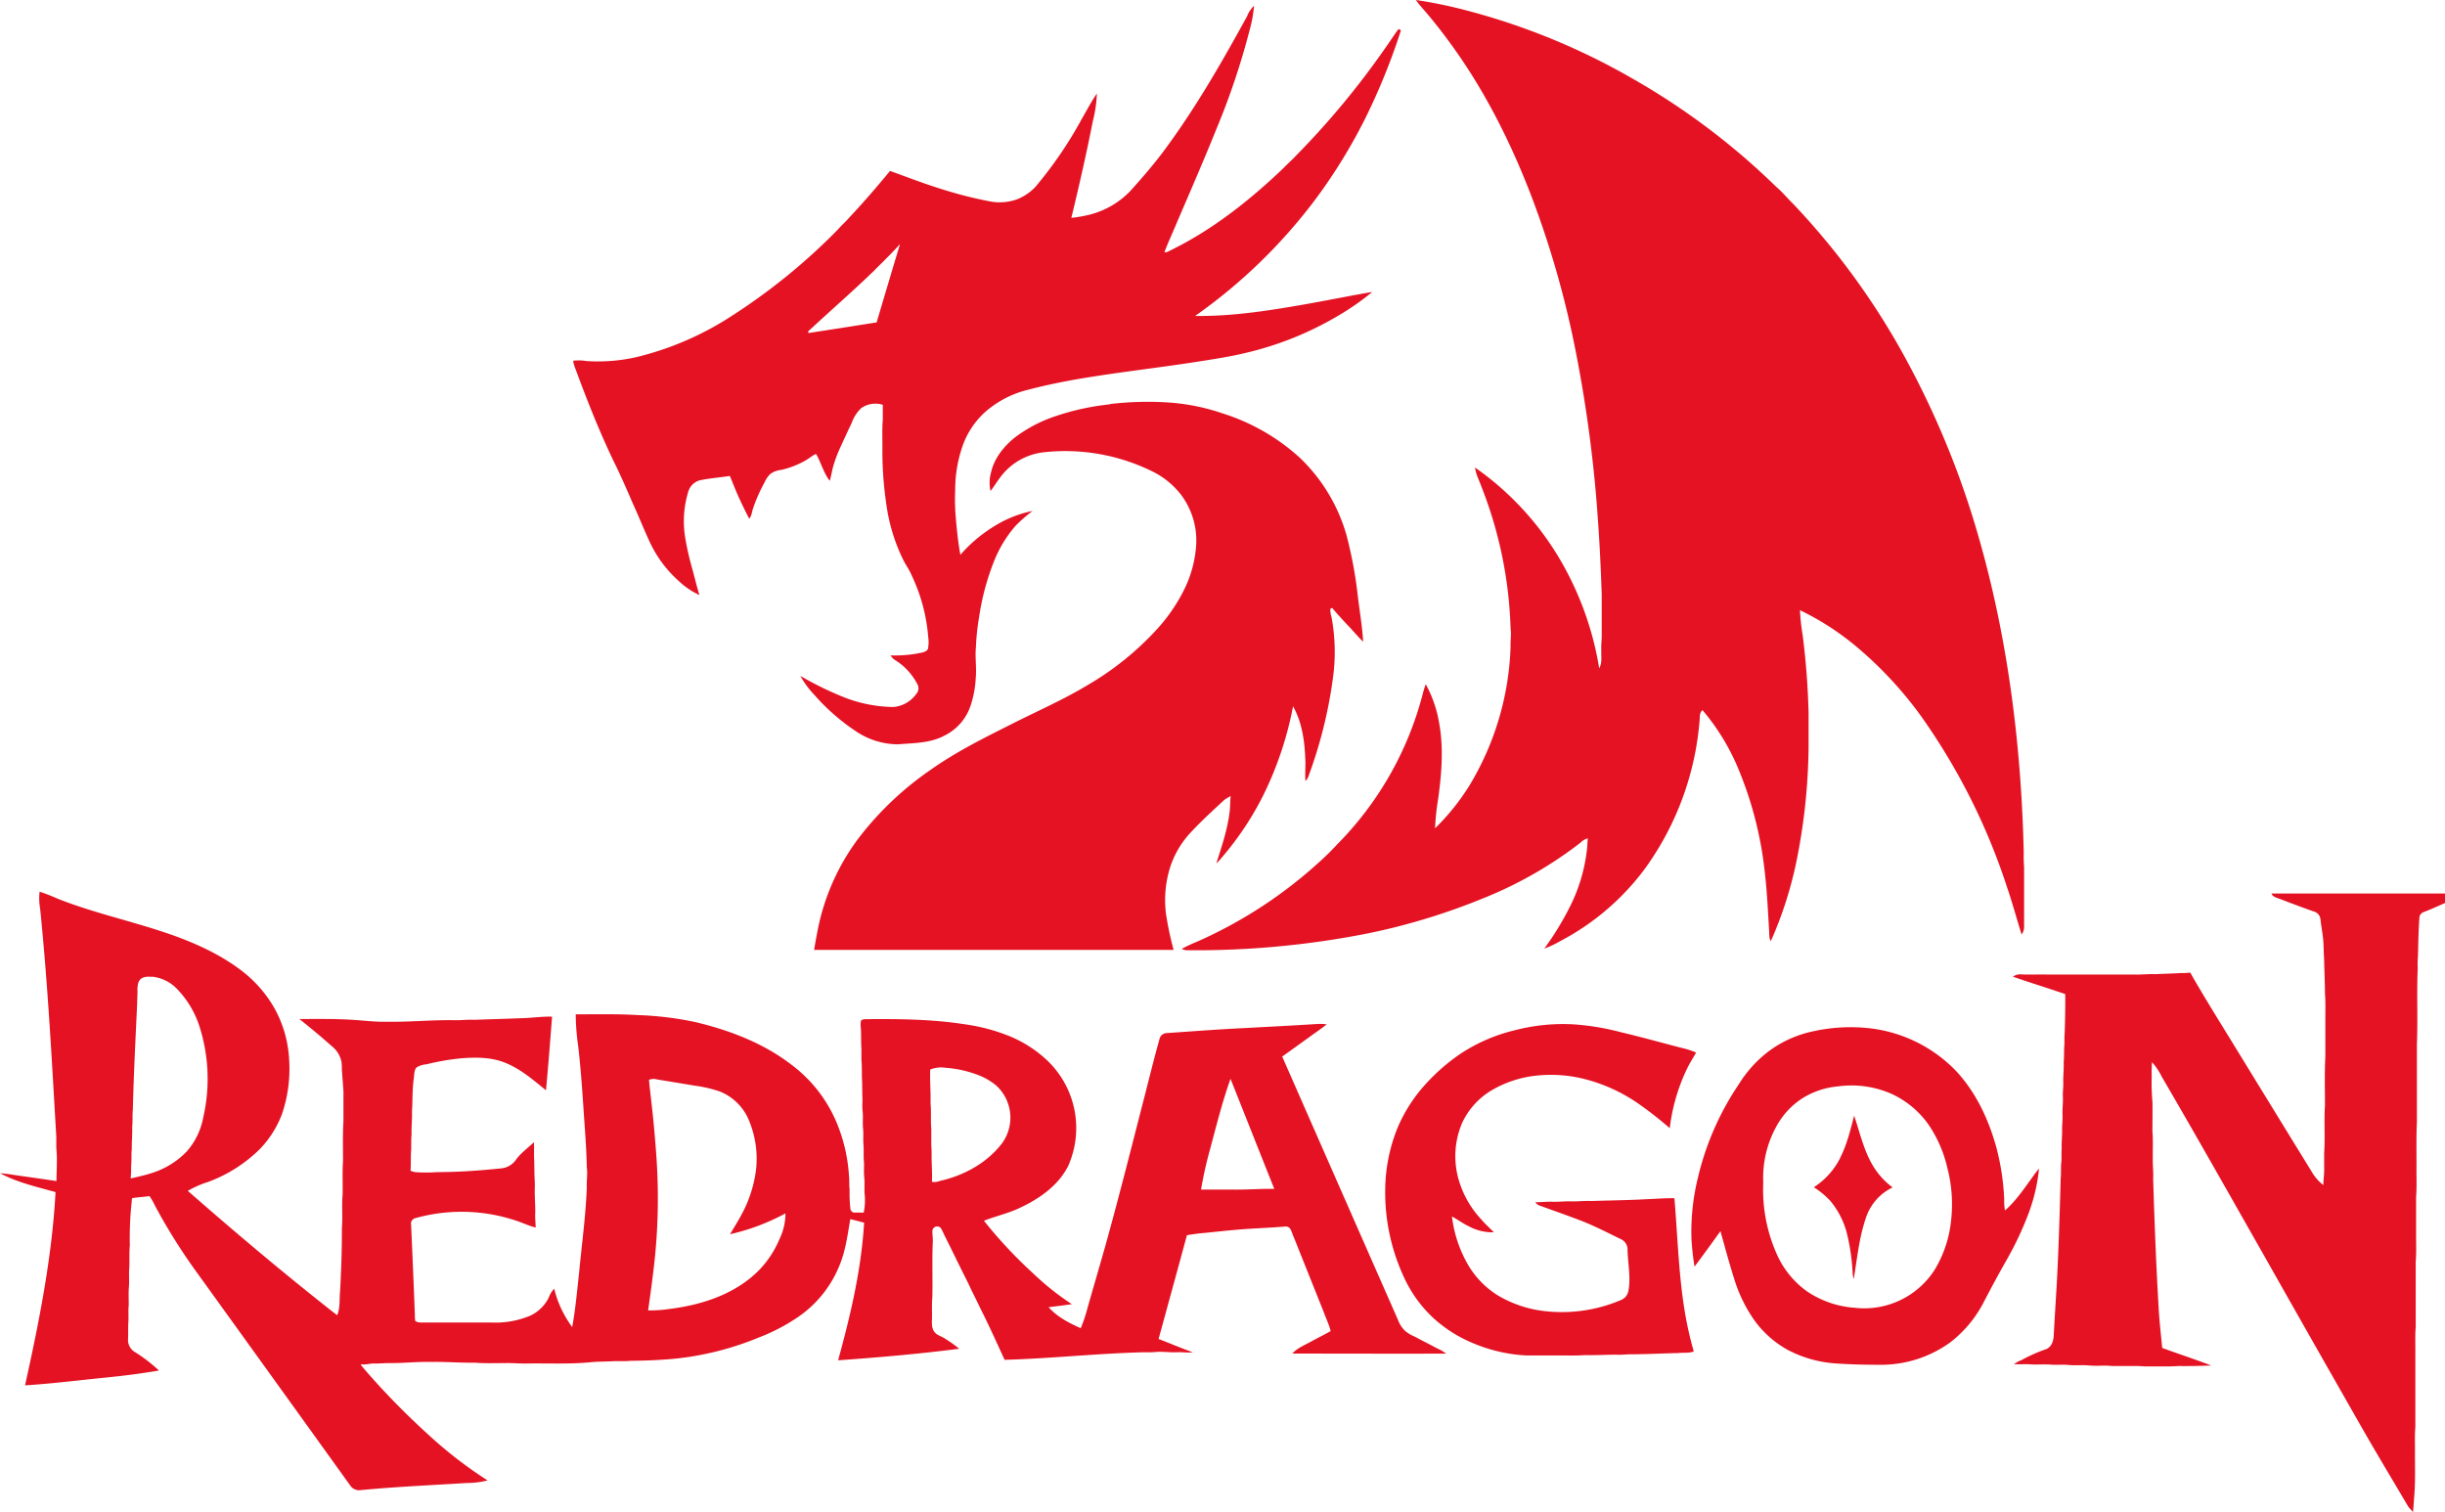
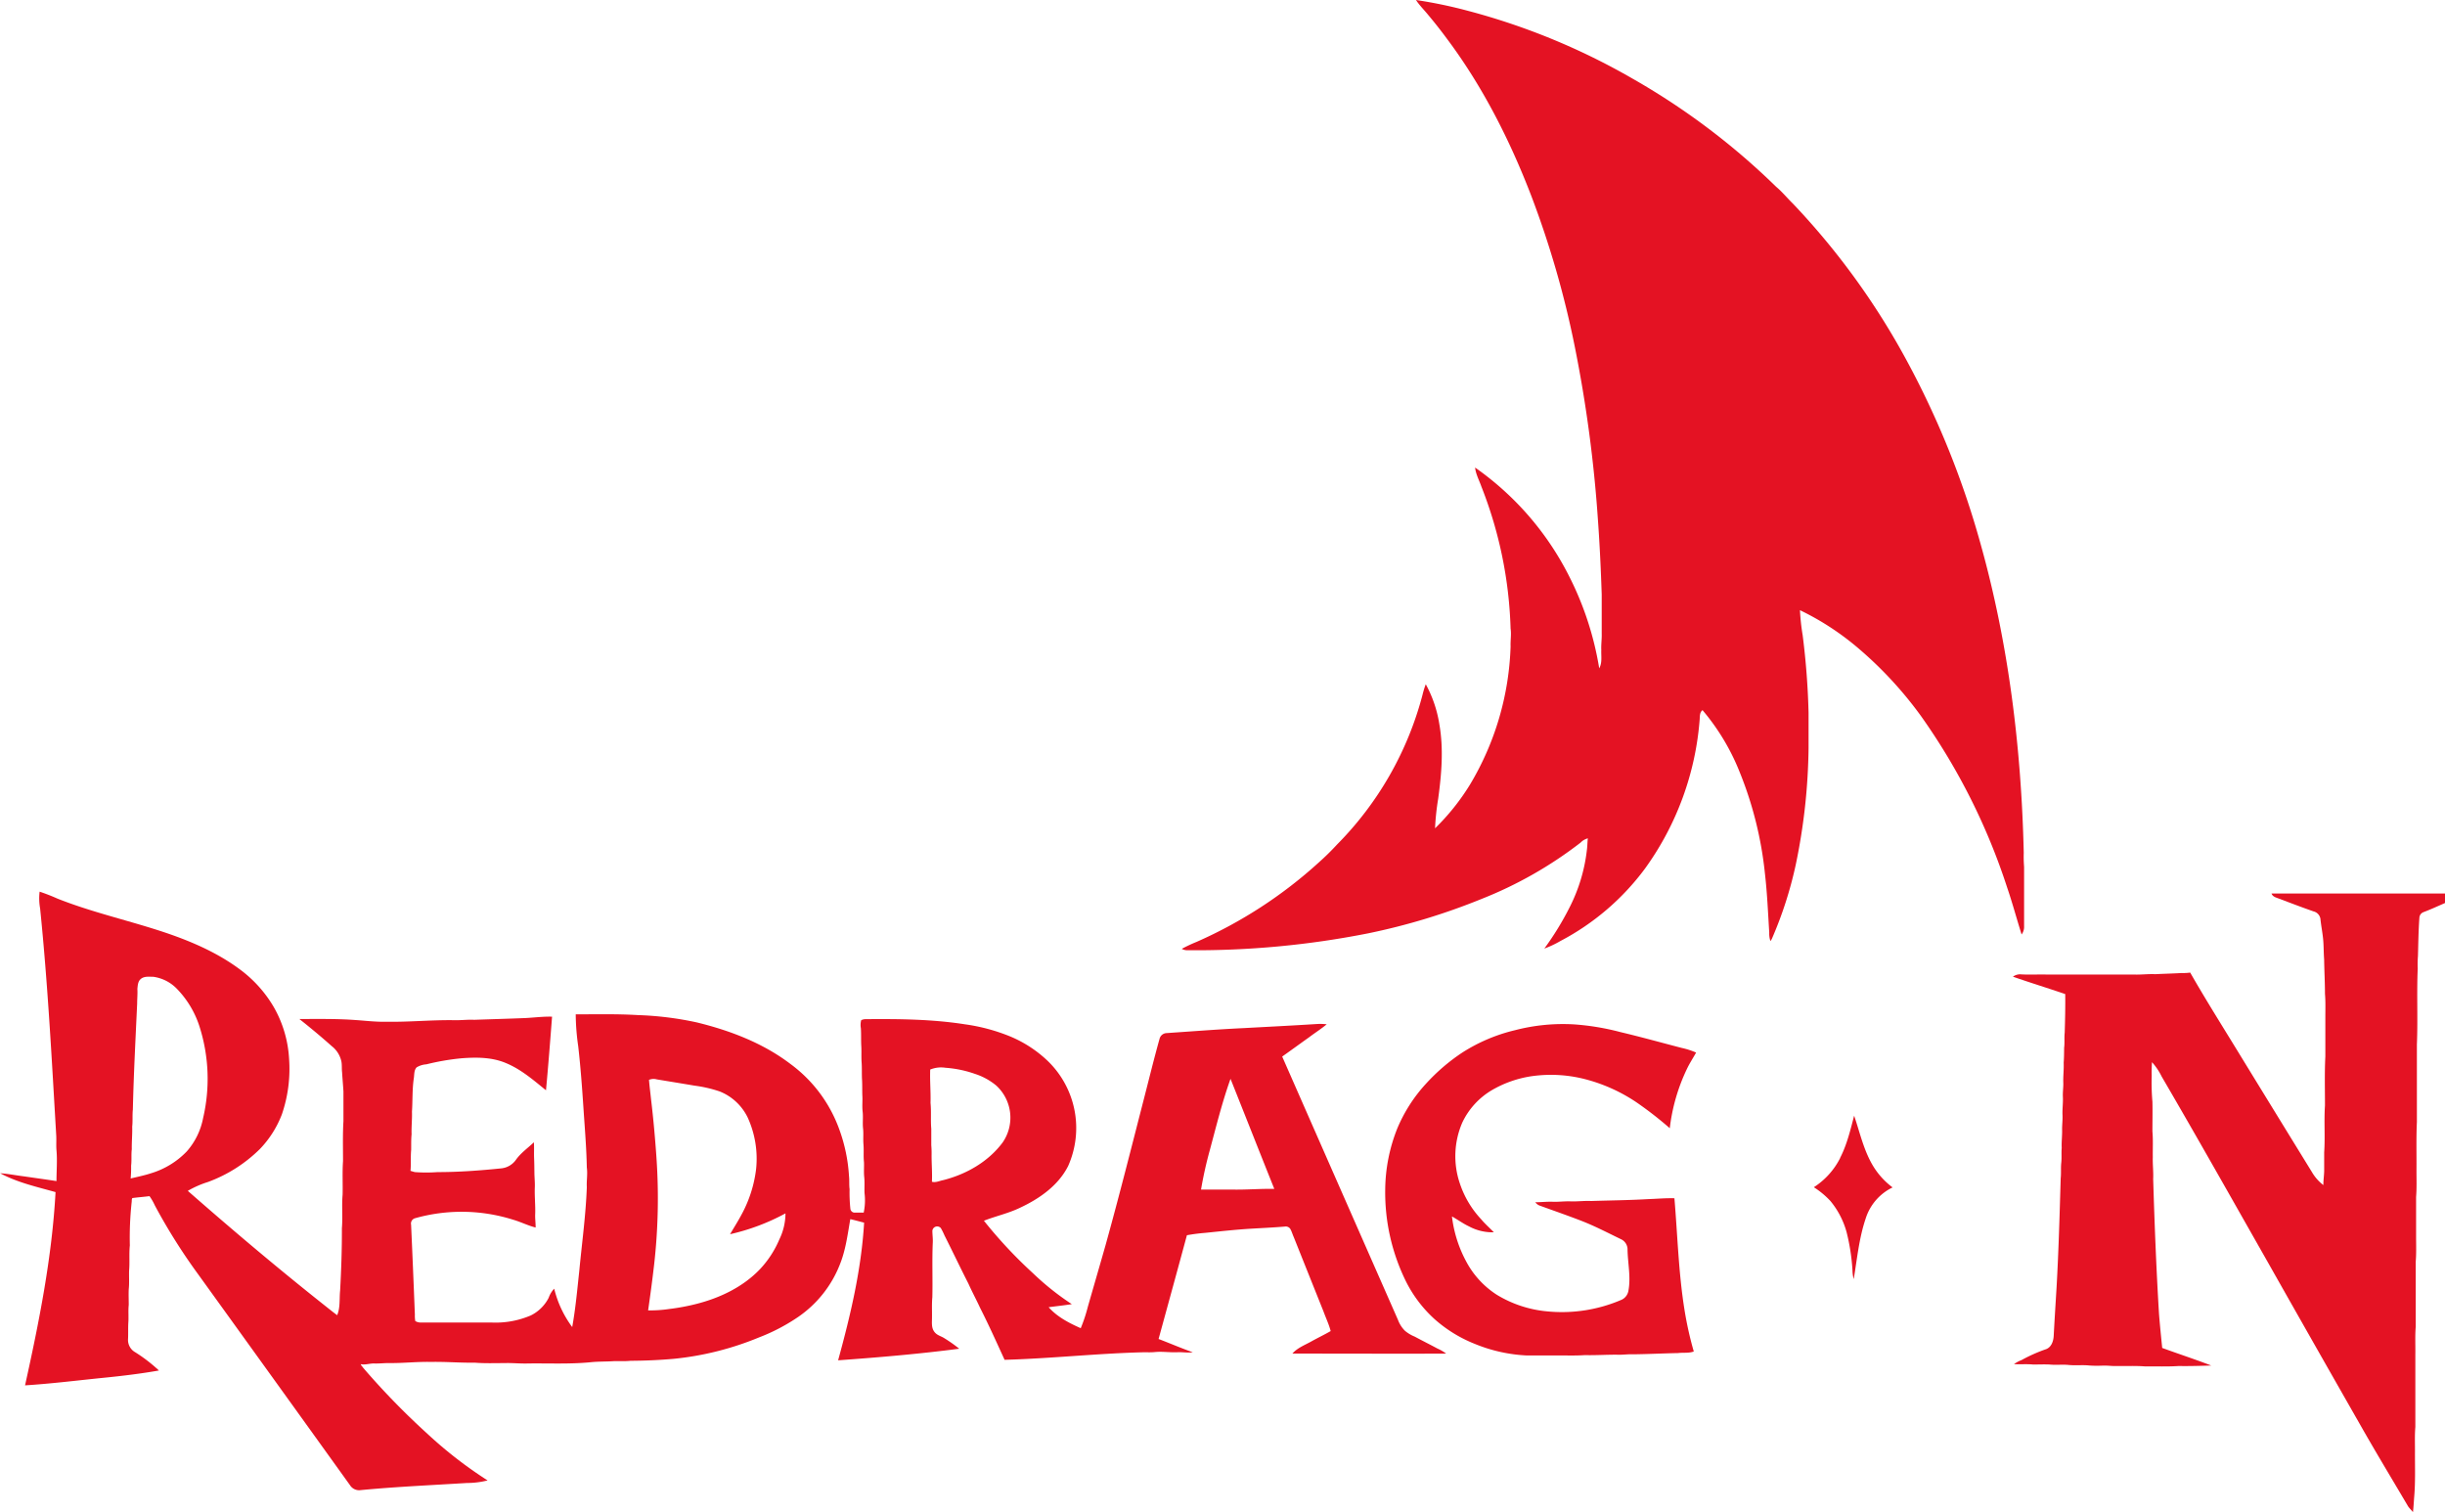
<svg xmlns="http://www.w3.org/2000/svg" id="Layer_1" data-name="Layer 1" viewBox="0 0 647.98 400.74">
  <defs>
    <style>.cls-1{fill:#e41223;fill-rule:evenodd;}</style>
  </defs>
  <path class="cls-1" d="M375.27,0a123.84,123.84,0,0,1,13.85,2.89A178.29,178.29,0,0,1,432.6,20.8a186.22,186.22,0,0,1,38.11,28.69c1.61,1.35,2.94,3,4.44,4.46a194.45,194.45,0,0,1,30.07,41.42,232.2,232.2,0,0,1,19.62,48.57c7.5,26.68,10.86,54.41,11.5,82.06a33.18,33.18,0,0,0,.09,3.73c0,5.25,0,10.51,0,15.76a3.34,3.34,0,0,1-.66,2.16c-1.31-4.15-2.43-8.36-3.84-12.47a168.22,168.22,0,0,0-22.82-45.41,102.61,102.61,0,0,0-16.31-17.71,71.94,71.94,0,0,0-15.77-10.35,57.44,57.44,0,0,0,.72,6.66,201.07,201.07,0,0,1,1.56,20.52q0,4.65,0,9.32a159.12,159.12,0,0,1-3.39,30.93,104.24,104.24,0,0,1-6.33,19.65,3.51,3.51,0,0,1-.39.61,6.19,6.19,0,0,1-.31-2.22c-.32-5.19-.54-10.39-1.13-15.56A98.32,98.32,0,0,0,461,204.49a58.94,58.94,0,0,0-9.79-16.28c-.73.54-.72,1.53-.75,2.35A77.52,77.52,0,0,1,436,230.14a66.12,66.12,0,0,1-22.46,19.25,25.65,25.65,0,0,1-4.26,2A77.43,77.43,0,0,0,416,240.42a44.52,44.52,0,0,0,4.57-15.24c.14-1,.11-2,.25-3a4.08,4.08,0,0,0-1.93,1.13,107.23,107.23,0,0,1-26.25,14.93,170.49,170.49,0,0,1-30.08,9.12,234.75,234.75,0,0,1-47.89,4.47,2.8,2.8,0,0,1-1.47-.37,40,40,0,0,1,3.92-1.84,119.81,119.81,0,0,0,32.43-21.09,66.81,66.81,0,0,0,4.8-4.72A88.09,88.09,0,0,0,377,184.14a22.64,22.64,0,0,1,.86-2.8,32.48,32.48,0,0,1,3.58,10.48c1.18,6.57.61,13.29-.29,19.86a66.81,66.81,0,0,0-.83,7.84A60.08,60.08,0,0,0,389.54,208a75.86,75.86,0,0,0,10.8-36.69c-.07-1.57.24-3.14,0-4.71A111.08,111.08,0,0,0,392.62,129c-.59-1.69-1.49-3.29-1.69-5.09a78,78,0,0,1,24.73,28.42,83.35,83.35,0,0,1,8.17,24.79c.84-1.49.48-3.23.55-4.86-.07-1.46.16-2.9.11-4.36,0-3.45,0-6.9,0-10.35-.22-6.58-.52-13.16-1-19.74a355.22,355.22,0,0,0-6.15-46A252.21,252.21,0,0,0,405.86,52c-5.69-14.81-12.92-29.12-22.47-41.84Q381.06,7,378.54,4c-1.08-1.34-2.33-2.55-3.27-4Z" />
-   <path class="cls-1" d="M330.58,4.07a8.71,8.71,0,0,1,1.77-2.55,33.6,33.6,0,0,1-1.11,6.2,193.22,193.22,0,0,1-8.87,26.48c-3.31,8.22-6.85,16.35-10.35,24.5-1.13,2.72-2.38,5.39-3.43,8.14a1.81,1.81,0,0,0,1.19-.28c11.33-5.46,21.32-13.37,30.36-22,1.06-1.15,2.28-2.14,3.32-3.3a217.22,217.22,0,0,0,23.68-28.55c1.16-1.62,2.22-3.3,3.42-4.89.19-.29.5.15.72.22a170.38,170.38,0,0,1-9.48,23.39,144.45,144.45,0,0,1-12.73,20.79,141.77,141.77,0,0,1-32.33,31.51c10.21.14,20.34-1.53,30.36-3.3,5.53-1,11-2.1,16.58-3.06a68.83,68.83,0,0,1-9.49,6.57,86.58,86.58,0,0,1-23.91,9.55c-4.39,1.07-8.86,1.73-13.32,2.43-10.13,1.57-20.32,2.7-30.42,4.39-4.76.81-9.49,1.78-14.15,3a26.83,26.83,0,0,0-11.72,6.26,22.12,22.12,0,0,0-5.53,8.52,35.86,35.86,0,0,0-2,11.94,53.75,53.75,0,0,0,.14,6.83c.28,3.4.63,6.82,1.24,10.18a38.49,38.49,0,0,1,9.58-7.94,30.05,30.05,0,0,1,9.55-3.68,39.37,39.37,0,0,0-4.42,3.84,32.44,32.44,0,0,0-5.87,9.69,65.72,65.72,0,0,0-3.86,14.48,62.43,62.43,0,0,0-.86,8.06c-.27,2.75.22,5.5-.05,8.24a27.29,27.29,0,0,1-1.31,7.12A13.62,13.62,0,0,1,250.2,195c-3.76,2-8.09,1.9-12.21,2.26A20.06,20.06,0,0,1,227.14,194a55.3,55.3,0,0,1-11.34-9.87,24,24,0,0,1-3.69-5,87.83,87.83,0,0,0,11.27,5.54,36.91,36.91,0,0,0,13.4,2.7,8.3,8.3,0,0,0,6-3.39,2.25,2.25,0,0,0,.41-2.54,16.53,16.53,0,0,0-5.79-6.4,3.55,3.55,0,0,1-1.37-1.35,34,34,0,0,0,7-.48c1-.25,2.27-.24,2.89-1.18a9.54,9.54,0,0,0,.08-3.2,46.51,46.51,0,0,0-4.35-16.27c-.64-1.54-1.64-2.88-2.36-4.37a48.25,48.25,0,0,1-4.43-14.82,95.56,95.56,0,0,1-1-14.93c0-2.42-.1-4.84.1-7.25,0-1.31,0-2.61,0-3.91a6.56,6.56,0,0,0-5.67.85,9.83,9.83,0,0,0-2.59,4c-.93,1.92-1.82,3.86-2.7,5.81a36.36,36.36,0,0,0-2.24,5.85c-.29,1.21-.52,2.44-.84,3.65-1.69-2.12-2.29-4.84-3.65-7.14-1.05.46-1.9,1.25-2.9,1.79a23.69,23.69,0,0,1-6.38,2.46,5.59,5.59,0,0,0-2.83,1.06,6.77,6.77,0,0,0-1.52,2.21,41.6,41.6,0,0,0-3.09,7c-.32.89-.32,1.93-1,2.65-1.31-2.57-2.59-5.15-3.68-7.82-.51-1.16-.93-2.37-1.46-3.52-2.67.44-5.38.61-8,1.17a4.41,4.41,0,0,0-3,3,26.77,26.77,0,0,0-.81,12.23,73.31,73.31,0,0,0,1.77,7.87c.68,2.43,1.24,4.89,2,7.3a20.38,20.38,0,0,1-5.43-3.67,31.79,31.79,0,0,1-7.66-10.22c-1.49-3.16-2.77-6.42-4.22-9.6-1.76-4-3.48-8.09-5.44-12-3.76-7.87-7-16-10-24.17a10.81,10.81,0,0,1-.73-2.43,11.75,11.75,0,0,1,3.45.07,46.29,46.29,0,0,0,13.43-1.06A81.29,81.29,0,0,0,193.5,84,161.76,161.76,0,0,0,222,60.89c1-1.17,2.14-2.14,3.13-3.29,3.75-4,7.29-8.1,10.75-12.3,4.29,1.54,8.54,3.21,12.9,4.57a111.48,111.48,0,0,0,13.36,3.46,13.7,13.7,0,0,0,7.4-.51,13.52,13.52,0,0,0,4.81-3.23,107.24,107.24,0,0,0,12.43-18.23c1.29-2.19,2.45-4.48,3.92-6.56a35.76,35.76,0,0,1-1.11,7.47c-1.67,8.53-3.62,17-5.66,25.47a36.65,36.65,0,0,0,4.88-.86,22.58,22.58,0,0,0,10.68-6.2c2.84-3.12,5.59-6.31,8.17-9.65,8.76-11.59,16-24.24,23-37ZM231.7,71.69C226,77.22,220,82.4,214.18,87.83c0,.11.07.32.09.43q9-1.38,18.06-2.82,3.07-10.38,6.19-20.76c-2.17,2.44-4.52,4.69-6.82,7Z" />
-   <path class="cls-1" d="M294.19,107.08a84.89,84.89,0,0,1,15.37-.42,55.75,55.75,0,0,1,14.46,2.9,54.73,54.73,0,0,1,20.51,11.8,45.58,45.58,0,0,1,12.38,20.69,112,112,0,0,1,2.95,16c.48,4,1.18,8,1.4,12-1.42-1.34-2.65-2.87-4-4.27s-2.65-2.87-3.94-4.33a.38.38,0,0,0-.75.08,6.07,6.07,0,0,0,.31,2,50.5,50.5,0,0,1,.37,16.23,120.61,120.61,0,0,1-6.36,25.63,3.41,3.41,0,0,1-.92,1.59c-.11-1.63,0-3.27,0-4.91-.15-5.09-.74-10.37-3.28-14.88A92.14,92.14,0,0,1,335,210.35a80.9,80.9,0,0,1-11.27,17,13.72,13.72,0,0,1-1.37,1.48c1.37-4.39,2.9-8.77,3.47-13.35.25-1.5.13-3,.33-4.51a17.12,17.12,0,0,0-1.67,1c-3,2.78-6,5.51-8.79,8.5a24.85,24.85,0,0,0-5.41,8.83,29,29,0,0,0-1.26,13,86.88,86.88,0,0,0,2,9.44q-47.64,0-95.28,0c.34-2,.69-3.92,1.08-5.87a59.68,59.68,0,0,1,10.67-23.68A83.76,83.76,0,0,1,246.66,204c6.53-4.62,13.69-8.22,20.82-11.79,6.94-3.55,14.13-6.64,20.82-10.68a77.88,77.88,0,0,0,18.64-15.13,45.29,45.29,0,0,0,6.95-10.27,31,31,0,0,0,3.14-12,20.2,20.2,0,0,0-3.92-12.87,21.67,21.67,0,0,0-8.18-6.55,52.06,52.06,0,0,0-28.11-4.87,16.62,16.62,0,0,0-11,5.74c-1.22,1.43-2.16,3.06-3.3,4.55a10,10,0,0,1,.15-5c.86-3.76,3.41-6.88,6.36-9.24a37.38,37.38,0,0,1,10.79-5.62,66.11,66.11,0,0,1,14.39-3.12Z" />
  <path class="cls-1" d="M10.64,240.8a15.06,15.06,0,0,1-.14-4.49,50.72,50.72,0,0,1,4.75,1.85c8.77,3.48,18,5.58,27,8.49,7.54,2.44,15,5.54,21.38,10.3a33.27,33.27,0,0,1,8.87,9.85,31,31,0,0,1,4.11,13.75,37.16,37.16,0,0,1-1.89,14.73,27.22,27.22,0,0,1-5.87,9.26,38.34,38.34,0,0,1-13.7,8.7,26.31,26.31,0,0,0-5.38,2.36C61.77,326.12,74,336.44,86.54,346.36c.93.74,1.86,1.49,2.82,2.19.86-2.06.55-4.34.78-6.51.3-5.5.49-11,.47-16.52.25-3-.07-5.95.19-8.91.07-3-.1-5.95.11-8.92,0-3.52-.1-7.05.11-10.57,0-2.63,0-5.25,0-7.88-.1-1.69-.26-3.38-.36-5.07-.12-.94,0-1.91-.18-2.84a7,7,0,0,0-2.58-4.1c-2.78-2.48-5.64-4.86-8.56-7.17,5,0,10-.1,15,.28,2.7.18,5.4.52,8.11.44,5.95.11,11.87-.5,17.81-.41,1.8.06,3.59-.19,5.4-.1,4.55-.16,9.1-.28,13.65-.47,2.33-.12,4.65-.43,7-.36-.5,6.5-1,13-1.61,19.51-3.34-2.72-6.67-5.61-10.7-7.25-3.66-1.53-7.72-1.53-11.61-1.24a63.46,63.46,0,0,0-9.4,1.61,5.63,5.63,0,0,0-2.58.81c-.72.78-.59,1.91-.74,2.89-.44,2.93-.29,5.9-.49,8.84.07,2-.17,4-.1,6-.14,1.38-.09,2.77-.11,4.15-.18,1.84,0,3.69-.18,5.54.38.1.76.25,1.16.33a39.67,39.67,0,0,0,6,0c5.69,0,11.37-.42,17-1a5.41,5.41,0,0,0,3.75-2.21c1.29-1.85,3.18-3.15,4.79-4.69.1,1.41,0,2.82.06,4.23s.06,2.63.08,3.95.17,2.61.1,3.93c-.07,2.28.18,4.55.11,6.83-.07,1.22.13,2.43.11,3.65-2-.5-3.89-1.47-5.89-2.05a45.43,45.43,0,0,0-26.11-.4,1.47,1.47,0,0,0-1,1.72c.36,7.94.69,15.89,1,23.83a8,8,0,0,0,.11,1.69,2.87,2.87,0,0,0,1.43.39h18.88a23.76,23.76,0,0,0,10.32-1.89,10.63,10.63,0,0,0,4.72-4.66,6.59,6.59,0,0,1,1.47-2.42,28.2,28.2,0,0,0,4.77,10.17c.89-4.91,1.33-9.89,1.87-14.85.7-7.4,1.73-14.79,2-22.23-.1-1.73.25-3.46,0-5.19-.1-5.31-.55-10.6-.9-15.89s-.76-10.87-1.38-16.28a61.27,61.27,0,0,1-.66-8.44c5.5,0,11-.13,16.48.2a86.31,86.31,0,0,1,15.61,1.94c8.81,2.15,17.51,5.46,24.8,11a37.1,37.1,0,0,1,13,17.46A43.41,43.41,0,0,1,225,311.64c.14,1.16,0,2.34.16,3.51a41.35,41.35,0,0,0,.21,5.22,1.16,1.16,0,0,0,1,1c.84,0,1.69,0,2.53,0a15.81,15.81,0,0,0,.22-5.18c-.06-1.42.07-2.84-.08-4.25s0-2.69-.07-4c-.17-1.53,0-3.08-.13-4.62s.05-2.85-.11-4.27.06-3-.11-4.44,0-2.72-.07-4.08,0-2.92-.09-4.37,0-3.06-.11-4.59,0-2.91-.09-4.36,0-3.15-.11-4.72a4.88,4.88,0,0,1,.09-2.12,2.74,2.74,0,0,1,1.1-.27c8.83-.08,17.7,0,26.44,1.37a49.55,49.55,0,0,1,11.92,3.2,32.55,32.55,0,0,1,9.95,6.48A24.72,24.72,0,0,1,283.09,309c-2.61,5.19-7.61,8.68-12.76,11.08-3.06,1.48-6.41,2.2-9.57,3.44a122,122,0,0,0,13,13.91,71.29,71.29,0,0,0,10.3,8.2c-2,.31-4.1.54-6.15.81,2.28,2.57,5.41,4.19,8.51,5.56a40.83,40.83,0,0,0,1.86-5.6c1.57-5.49,3.18-11,4.73-16.46,3.61-13,6.88-26,10.24-39.06,1.34-5.19,2.61-10.41,4.06-15.58a2,2,0,0,1,1.87-1.51c6.81-.46,13.63-1,20.45-1.32,6.44-.35,12.87-.67,19.31-1.08a14.92,14.92,0,0,1,2.67.07c-1.5,1.25-3.16,2.29-4.71,3.47-2.37,1.68-4.72,3.41-7.09,5.08q15.33,34.89,30.68,69.77a8,8,0,0,0,1.85,2.9,9.58,9.58,0,0,0,2.59,1.55c2,1.08,4,2.07,6,3.15a11.78,11.78,0,0,1,2.33,1.35c-11.72.06-23.44,0-35.16,0-1.86,0-3.72,0-5.59,0,1.33-1.52,3.26-2.24,5-3.21s3.46-1.79,5.15-2.76c-.47-1.79-1.27-3.46-1.9-5.19q-3.94-9.84-7.88-19.7c-.33-.73-.54-1.52-.94-2.21a1.46,1.46,0,0,0-1.48-.59c-3,.25-6.08.39-9.12.57-4,.25-8,.69-12,1.1a48.06,48.06,0,0,0-4.78.62c-2.48,9.17-5,18.33-7.51,27.5,3,1.14,6,2.44,9.06,3.52-1.41.21-2.82-.11-4.23,0-1.93.06-3.86-.24-5.79-.06-1,.11-2.08.05-3.12.06-12.26.31-24.48,1.66-36.73,2-2.11-4.61-4.19-9.24-6.49-13.77-1-2.17-2.12-4.24-3.09-6.41-2.17-4.25-4.21-8.56-6.36-12.81a17.87,17.87,0,0,0-.95-1.91,1.28,1.28,0,0,0-2.25.7c0,1,.16,2.06.11,3.1-.22,4.83,0,9.68-.12,14.51-.17,1.79-.06,3.59-.09,5.39,0,1.22-.19,2.55.52,3.63s1.79,1.23,2.7,1.81a38.28,38.28,0,0,1,4,2.82c-10.66,1.39-21.38,2.3-32.1,3.07,3.28-11.94,6.16-24.09,6.89-36.48-1.22-.31-2.43-.65-3.66-.93-.71,4.06-1.22,8.19-2.76,12A30.26,30.26,0,0,1,211.56,349a50.46,50.46,0,0,1-10.37,5.43,79.72,79.72,0,0,1-22.46,5.67c-3.87.35-7.75.52-11.62.54-1.46.16-2.92.06-4.38.09-2.06.15-4.13.07-6.19.29-5.52.54-11.07.26-16.61.33-2.07.07-4.13-.17-6.21-.1-2.62,0-5.25.1-7.86-.11-3.88.06-7.75-.28-11.63-.2-3.73-.09-7.45.36-11.18.3-1.32,0-2.63.17-4,.11-1.15,0-2.32.43-3.44.18.09.39.44.64.67,1a196.86,196.86,0,0,0,17,17.46,112,112,0,0,0,15.94,12.35,22.17,22.17,0,0,1-5.45.68c-9.47.59-18.94,1-28.38,1.91a2.84,2.84,0,0,1-2.62-1.31q-20.19-28.1-40.43-56.15a154.5,154.5,0,0,1-11.3-18A15,15,0,0,0,39.62,317c-1.51.2-3,.3-4.54.51-.23.35-.12.81-.2,1.21a88,88,0,0,0-.47,11.36c-.23,2.2,0,4.42-.19,6.62-.06,1.67.08,3.34-.1,5-.06,1.38,0,2.76,0,4.13-.17,1.53,0,3.06-.1,4.59s0,3-.09,4.54a3.72,3.72,0,0,0,1.89,3.4,41.58,41.58,0,0,1,6.3,4.85c-4.88.86-9.81,1.45-14.75,1.94-6.91.7-13.8,1.56-20.73,2,3.73-16.88,7.14-33.92,8.08-51.22-5-1.4-10.1-2.53-14.68-5,2.15.15,4.26.58,6.4.84,2.84.42,5.69.8,8.53,1.24,0-2.73.24-5.45,0-8.17-.11-1.26,0-2.52-.06-3.78-1.18-20.09-2.23-40.2-4.27-60.23Zm26.7,18.63c-.8.62-.83,1.72-.93,2.64.08,1.29-.06,2.6-.06,3.91-.43,9.35-.92,18.71-1.14,28.07-.16,1.5,0,3-.17,4.52.06,2-.15,4-.11,6-.18,1.45,0,2.91-.18,4.36a31.91,31.91,0,0,1-.12,3.39c1.78-.43,3.59-.79,5.33-1.36a21.9,21.9,0,0,0,9.54-5.81,18.69,18.69,0,0,0,4.33-8.85,45.66,45.66,0,0,0-.92-24.13,25.47,25.47,0,0,0-6.15-10.24,10.72,10.72,0,0,0-6.13-3.06c-1.1,0-2.36-.2-3.29.55Zm209.19,24c-.12,3,.17,5.91.08,8.87.23,2.27,0,4.57.2,6.84,0,1.46,0,2.91,0,4.36a24.1,24.1,0,0,1,.08,2.69c0,2.35.2,4.69.09,7,1,.29,2-.24,3-.43,6.1-1.55,11.91-4.85,15.72-9.95A11.54,11.54,0,0,0,264,287.67a17,17,0,0,0-5.62-3.07,29.76,29.76,0,0,0-7.81-1.62,7.59,7.59,0,0,0-4.08.49ZM172,286.14c.12,1.67.35,3.33.52,5,.63,5.23,1.1,10.47,1.46,15.72a156.25,156.25,0,0,1-.63,28.36c-.46,4-1,8-1.58,12.06a34.59,34.59,0,0,0,5.66-.38,56.71,56.71,0,0,0,7.2-1.35c6.23-1.59,12.29-4.49,16.77-9.18a26.71,26.71,0,0,0,5.16-7.93,15.89,15.89,0,0,0,1.61-6.87,57.15,57.15,0,0,1-14.69,5.52c1.09-1.84,2.23-3.64,3.22-5.53a33.59,33.59,0,0,0,3.69-11.79,26.32,26.32,0,0,0-2.19-13.51,14,14,0,0,0-7.45-7,34.36,34.36,0,0,0-6.67-1.54c-3.35-.57-6.7-1.11-10-1.66a3.16,3.16,0,0,0-2,.09Zm154.12-.24c-2.21,6.17-3.78,12.54-5.48,18.87a105.29,105.29,0,0,0-2.34,10.5c2.88,0,5.76,0,8.65,0,3.6.05,7.18-.26,10.77-.19-3.89-9.71-7.72-19.44-11.6-29.16Z" />
  <path class="cls-1" d="M602,236.79c15.31,0,30.63,0,46,0q0,1.26,0,2.52c-1.9.83-3.79,1.7-5.73,2.43a1.68,1.68,0,0,0-1.08,1.51c-.25,3.37-.28,6.76-.38,10.14a28.13,28.13,0,0,0-.06,3.31c-.29,6.7.06,13.42-.22,20.11,0,6.85,0,13.69,0,20.53-.2,4.27-.07,8.55-.11,12.82,0,2.36.09,4.72-.1,7.08,0,3.45,0,6.9,0,10.36,0,2.27.09,4.55-.1,6.82,0,5.75,0,11.49,0,17.23-.2,2.41-.06,4.83-.1,7.25v19.28c-.2,2.35-.07,4.7-.1,7.06,0,3.72.12,7.45-.18,11.16-.12,1.45-.18,2.91-.35,4.35-.42-.58-1-1.05-1.36-1.66-4.12-7-8.33-13.94-12.34-21q-12.63-22.12-25.17-44.29c-9.2-16.2-18.35-32.43-27.74-48.52a16.3,16.3,0,0,0-2.55-3.78,36,36,0,0,0-.08,3.6,58.44,58.44,0,0,0,.19,6.88c.06,2.62,0,5.23,0,7.85.2,2.27.07,4.56.1,6.85-.06,1.93.19,3.85.1,5.78.36,11.89.82,23.78,1.54,35.66.23,3,.55,6.07.85,9.11,4.31,1.58,8.67,3,13,4.66-2.87.09-5.73.18-8.6.13-3,.2-5.94.07-8.91.11-2.48-.2-5-.07-7.46-.11-1.25.06-2.49-.15-3.74-.1s-2.74.06-4.11-.08c-1.66-.1-3.33.07-5-.1s-3.32.07-5-.11c-1.47-.07-2.94,0-4.4,0-1.68-.18-3.38,0-5.06-.11a8.85,8.85,0,0,1,2-1.07,41.36,41.36,0,0,1,6.53-2.9c1.41-.55,1.93-2.14,2-3.54.23-4.3.5-8.59.76-12.88.54-9.62.81-19.25,1.09-28.87.15-1.36,0-2.74.15-4.09s0-2.63.12-3.93c-.08-1.67.16-3.33.1-5,0-1.25.17-2.49.11-3.74-.07-1.58.17-3.16.1-4.75-.07-1.25.14-2.49.11-3.74-.07-1.8.18-3.59.1-5.4.11-1.31.1-2.62.12-3.93.17-1.32,0-2.66.15-4,.11-3.41.18-6.82.14-10.23-4.61-1.58-9.25-3-13.86-4.61a3.27,3.27,0,0,1,1.89-.63c2.4.16,4.81,0,7.21.07h23.22c1.79.05,3.58-.19,5.38-.1,2.35-.12,4.7-.17,7.05-.31a12.83,12.83,0,0,0,2.23-.12c4,7,8.27,13.78,12.46,20.63q9.87,16.11,19.77,32.19a11.93,11.93,0,0,0,3.06,3.5c0-1.22.18-2.44.22-3.66,0-1.65,0-3.31,0-5,.28-4.14-.07-8.3.21-12.44,0-4.35-.12-8.71.1-13,0-3.46,0-6.92,0-10.38,0-2.07.08-4.14-.1-6.21,0-3-.18-6.08-.22-9.12-.15-1.86-.09-3.73-.29-5.59s-.53-3.45-.7-5.19a2.4,2.4,0,0,0-1.79-1.93c-3.07-1.07-6.11-2.23-9.15-3.38-.75-.3-1.67-.48-2-1.32Z" />
  <path class="cls-1" d="M401.6,273a50.5,50.5,0,0,1,15.53-1.52,66.25,66.25,0,0,1,12.34,2.05c5.44,1.29,10.83,2.79,16.25,4.2a20.42,20.42,0,0,1,3.79,1.22c-.8,1.43-1.7,2.8-2.41,4.28A49.65,49.65,0,0,0,442.53,299a97.07,97.07,0,0,0-8.81-6.85,44.18,44.18,0,0,0-12.83-5.93,36.29,36.29,0,0,0-15-1,29.46,29.46,0,0,0-10.52,3.7,19.78,19.78,0,0,0-7.81,8.54,22.43,22.43,0,0,0-.64,16.26,25.67,25.67,0,0,0,5.64,9.43c1,1.21,2.24,2.28,3.34,3.43a13.09,13.09,0,0,1-6.54-1.54c-1.6-.75-3-1.79-4.56-2.66a33.45,33.45,0,0,0,3.87,12.11,23.61,23.61,0,0,0,8,8.64,31.07,31.07,0,0,0,13.46,4.42,39.91,39.91,0,0,0,19.68-3.11,3.22,3.22,0,0,0,1.74-2.27c.73-3.73-.19-7.49-.22-11.24a3,3,0,0,0-1.7-2.5c-3.53-1.7-7-3.53-10.67-4.94s-7.17-2.63-10.77-3.93a2.57,2.57,0,0,1-1.3-.94c1.55,0,3.09-.19,4.65-.13s3.17-.17,4.77-.1c1.79.06,3.58-.19,5.38-.1,5-.16,9.95-.2,14.91-.49,2.39-.08,4.77-.3,7.16-.24.83,9.84,1.09,19.75,2.66,29.51a93.59,93.59,0,0,0,2.47,11.1c-1.35.51-2.78.24-4.17.42-3.95.08-7.88.28-11.83.33-1.32-.07-2.62.14-3.93.11-3-.05-5.94.18-8.92.1-2.48.18-5,.07-7.46.1h-7.88a41.33,41.33,0,0,1-13.86-3.08,36.05,36.05,0,0,1-10.63-6.54,34.08,34.08,0,0,1-7.53-9.87,53.34,53.34,0,0,1-5.57-24.32,44.68,44.68,0,0,1,3.22-16.4,40.78,40.78,0,0,1,7.52-11.74,51.34,51.34,0,0,1,9.62-8.28,45.24,45.24,0,0,1,14.14-6Z" />
-   <path class="cls-1" d="M480.47,273.33a45.7,45.7,0,0,1,15.6-.75,37.83,37.83,0,0,1,22.09,11c5.49,5.77,8.94,13.19,11,20.82a64.35,64.35,0,0,1,2,13.46,13.72,13.72,0,0,0,.21,2.93c2.94-2.57,5.12-5.86,7.41-9a20.46,20.46,0,0,1,1.62-2.09,47.88,47.88,0,0,1-3.14,12.8,87.55,87.55,0,0,1-5.94,12.25q-2.92,5.19-5.66,10.49a31.86,31.86,0,0,1-8.79,10.51A31.25,31.25,0,0,1,498,361.69c-3.67,0-7.33-.08-11-.32a31.92,31.92,0,0,1-13.15-3.59,27,27,0,0,1-9.12-8.18,39,39,0,0,1-5.17-10.81c-1.3-4.14-2.44-8.32-3.6-12.5-2.27,3.14-4.54,6.29-6.87,9.39a71.47,71.47,0,0,1-.81-7.3A59.88,59.88,0,0,1,450,312.06a74.78,74.78,0,0,1,10.83-24.72,32,32,0,0,1,8.12-8.88,30,30,0,0,1,11.52-5.13Zm6.44,14.6a21.67,21.67,0,0,0-8.89,2.92,20.53,20.53,0,0,0-7.32,7.82,28.32,28.32,0,0,0-3.4,14.82,41.78,41.78,0,0,0,4,19.77,24.08,24.08,0,0,0,7.49,8.9,25.66,25.66,0,0,0,12.7,4.42,22.13,22.13,0,0,0,21.38-10.29,31.41,31.41,0,0,0,4.23-13,38.06,38.06,0,0,0-1-13.73,33.94,33.94,0,0,0-5-11.52,24.61,24.61,0,0,0-9.7-8.1,26.35,26.35,0,0,0-14.48-2Z" />
  <path class="cls-1" d="M487.67,306.87c1.81-3.51,2.73-7.39,3.72-11.19,1.47,4.31,2.46,8.84,4.73,12.83a20,20,0,0,0,5.46,6.18,13.73,13.73,0,0,0-7.15,8.3c-1.75,5.18-2.26,10.66-3.15,16a9.38,9.38,0,0,1-.33-2.29,54.57,54.57,0,0,0-1.57-10.19,22.1,22.1,0,0,0-4.27-8.21,22.42,22.42,0,0,0-4.4-3.66,19.88,19.88,0,0,0,7-7.79Z" />
</svg>